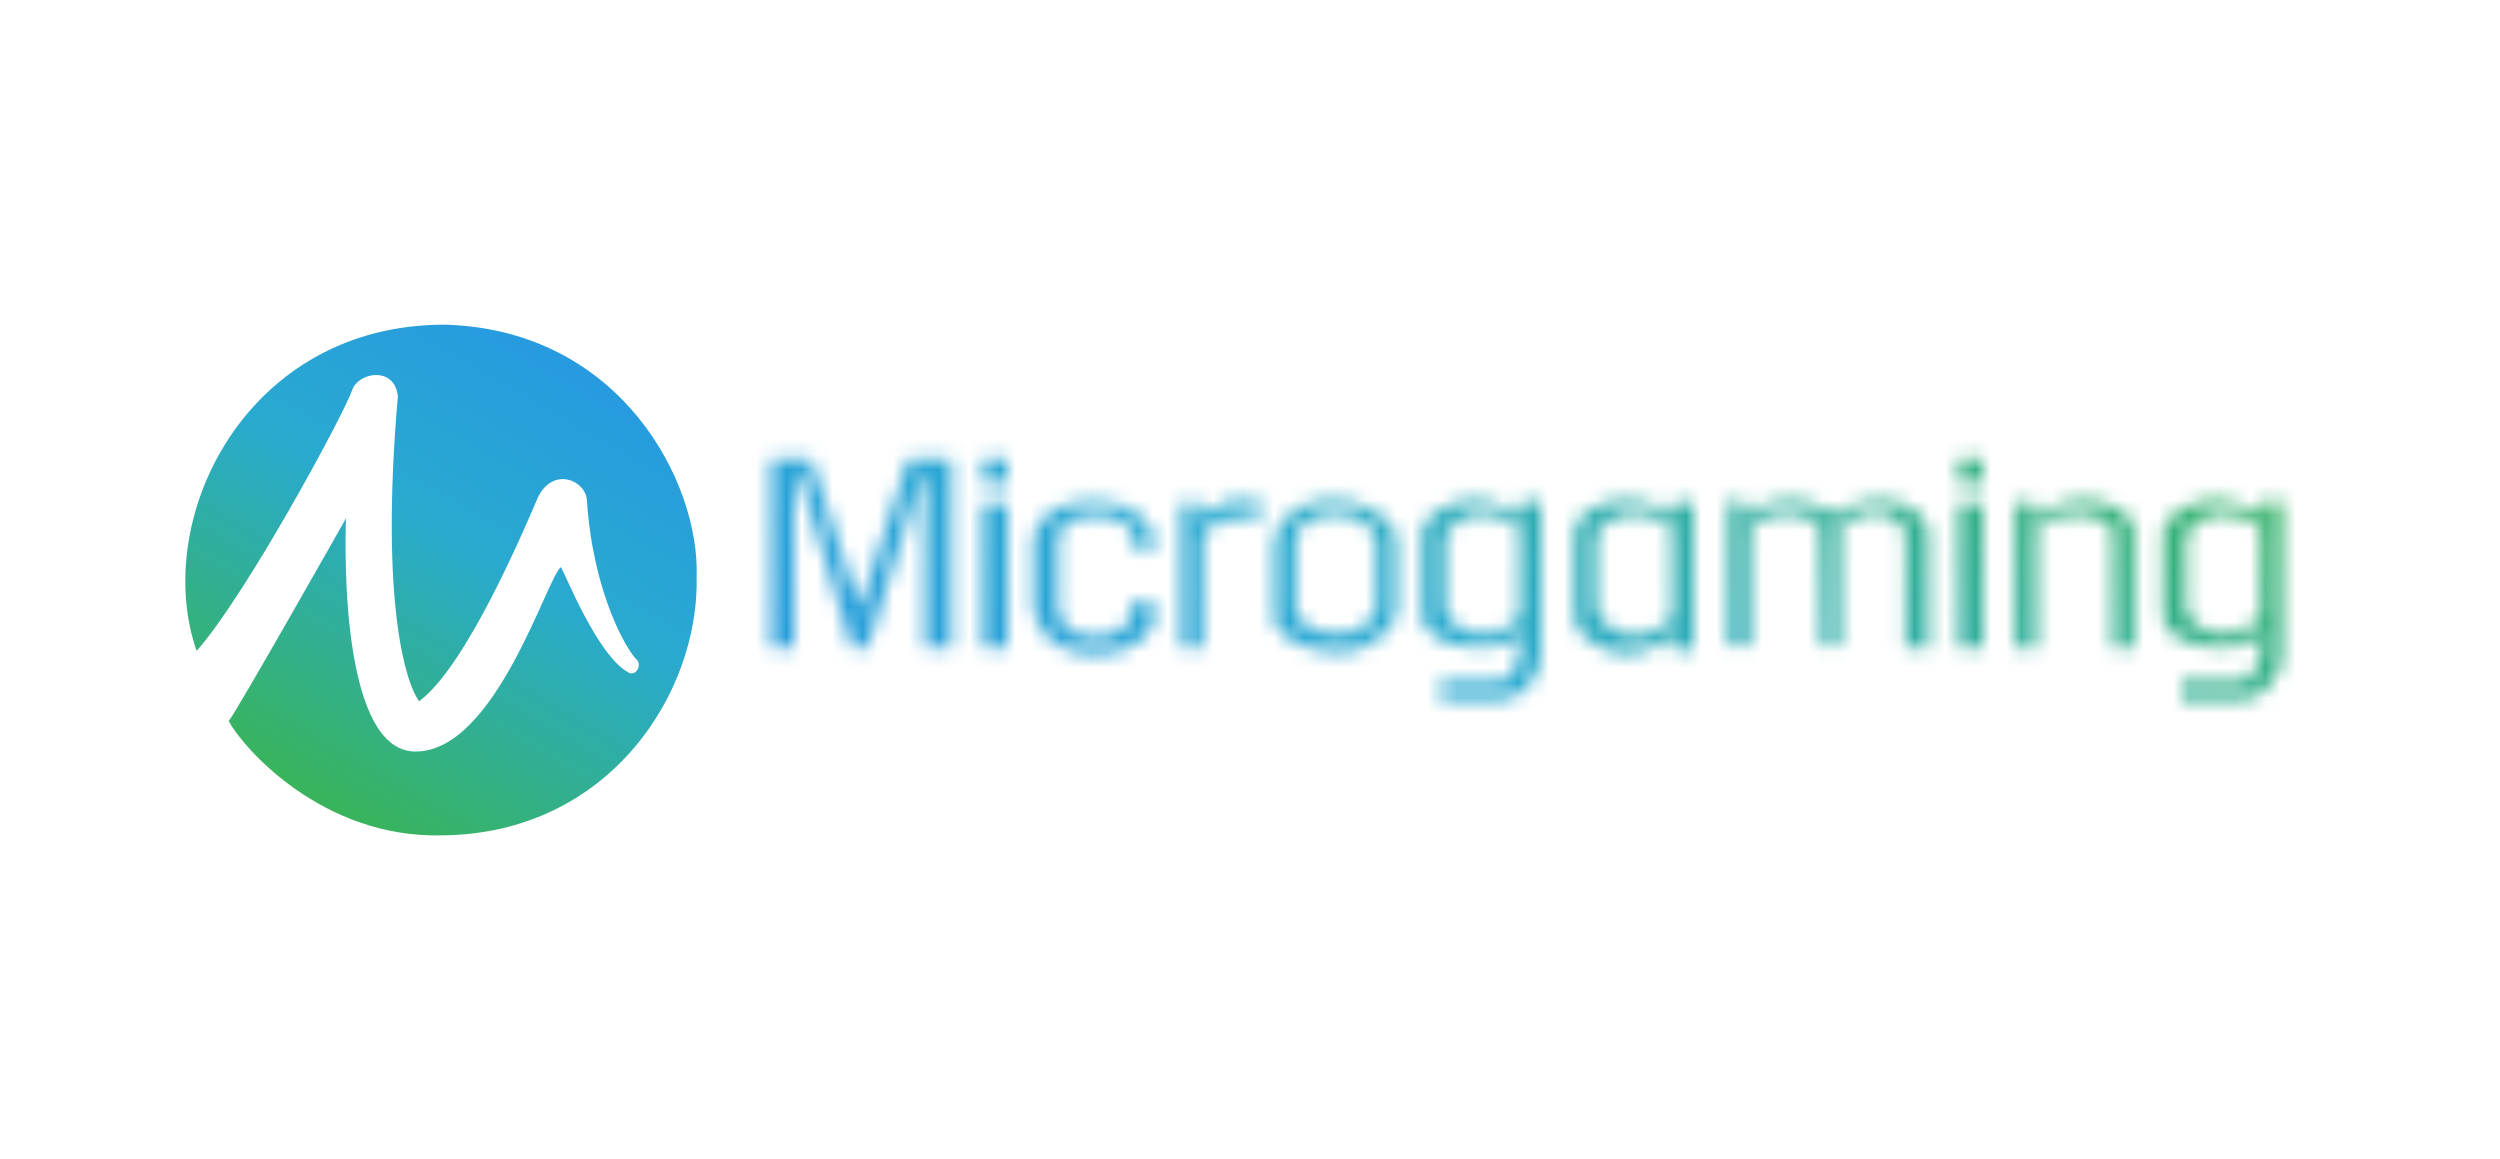
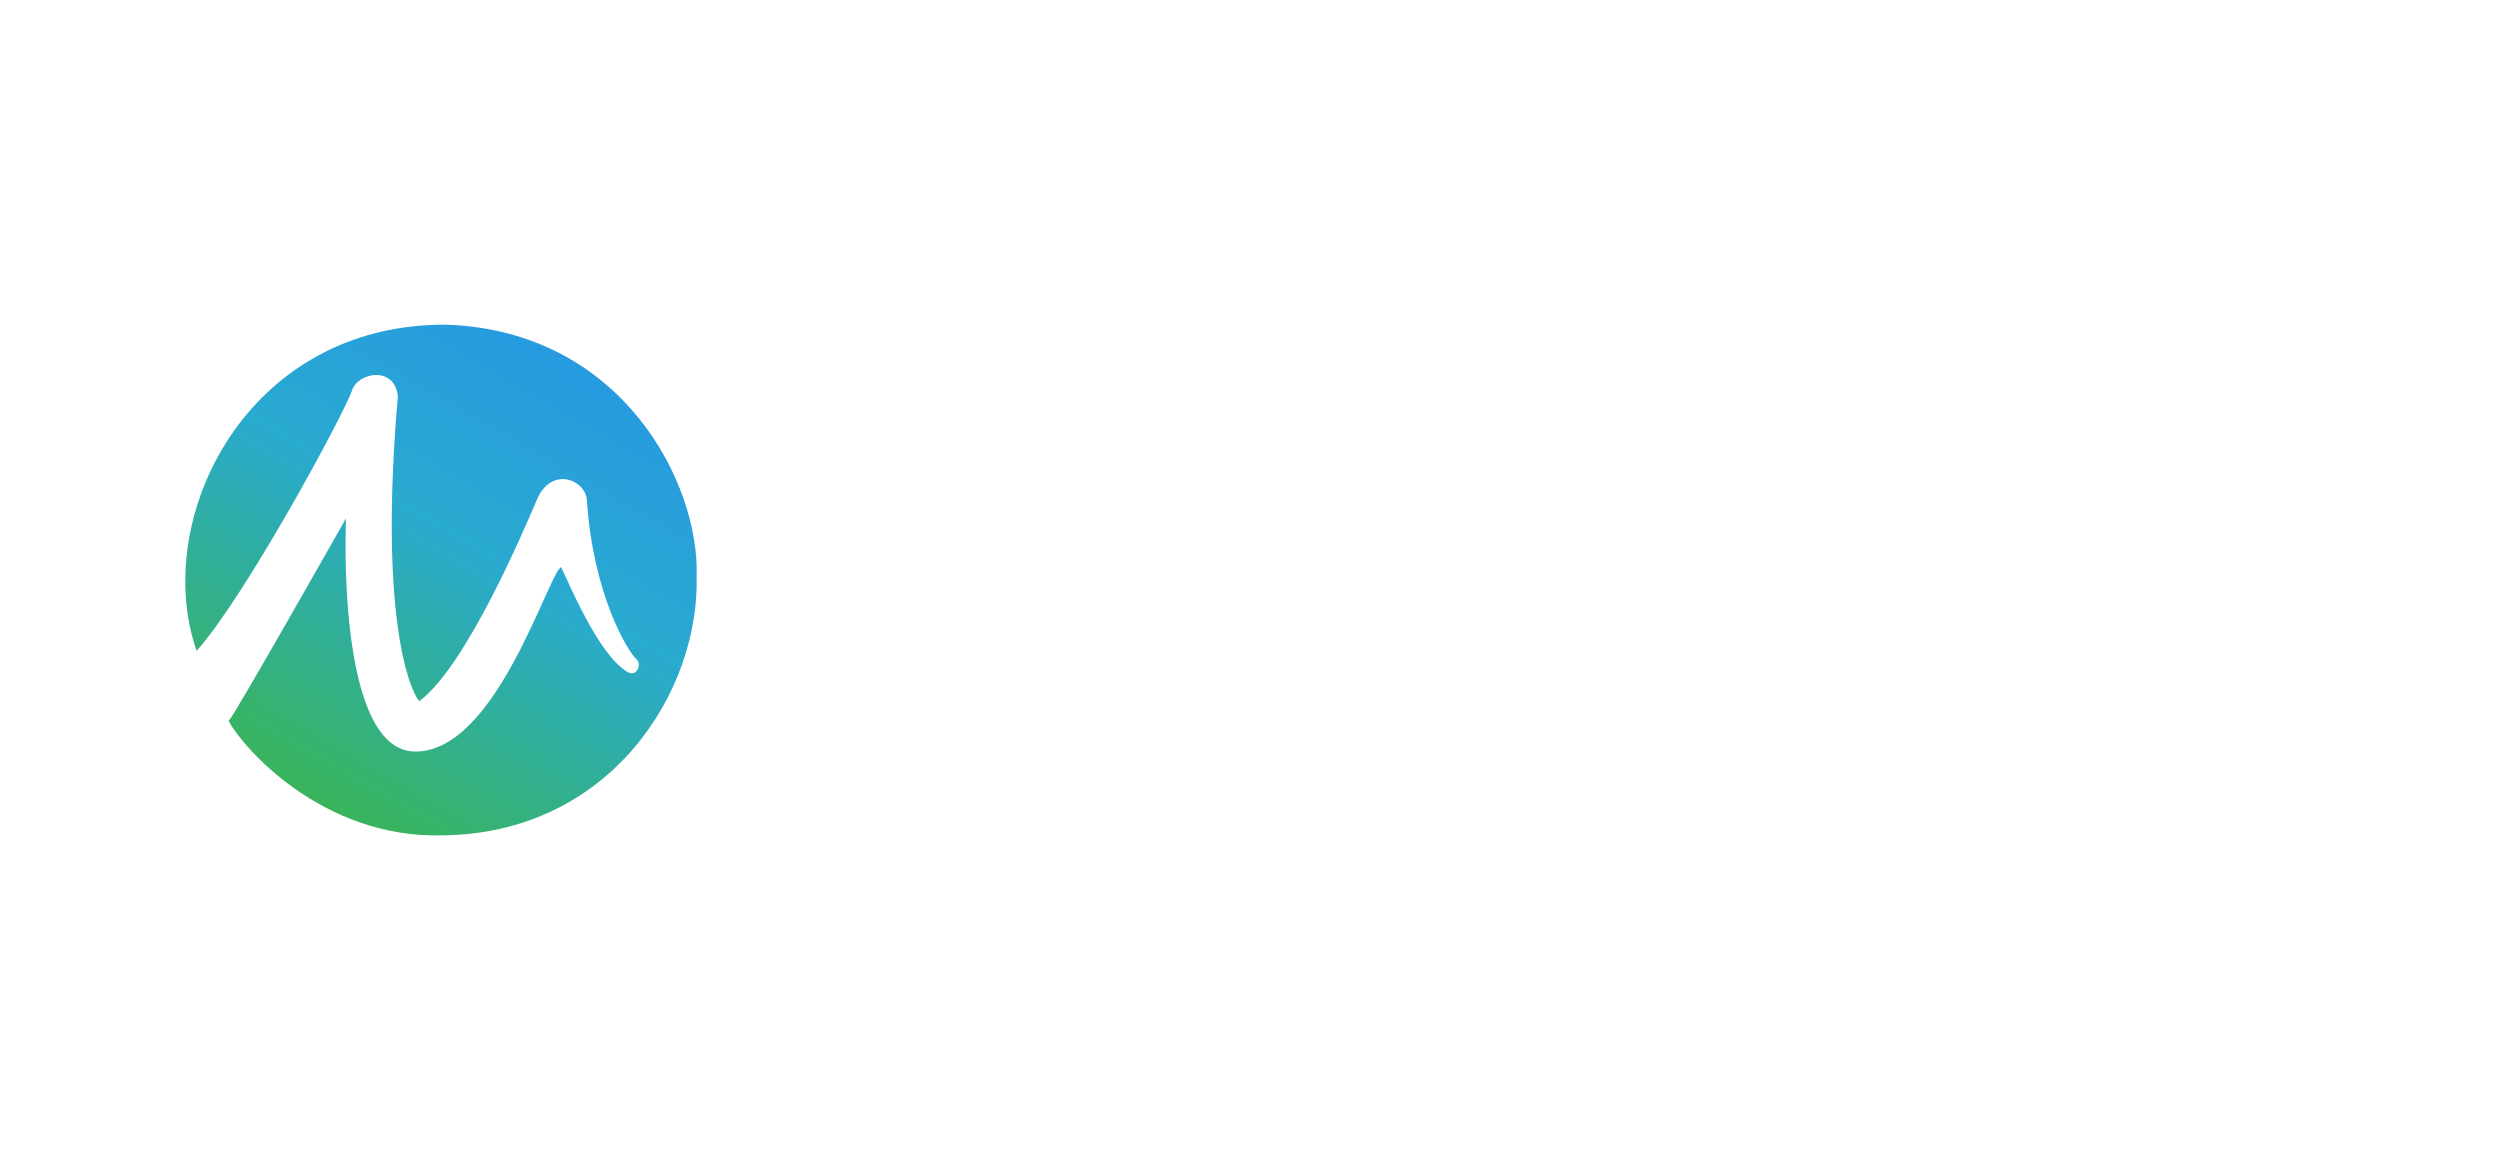
<svg xmlns="http://www.w3.org/2000/svg" version="1.1" id="MG" x="0px" y="0px" viewBox="0 0 164 76" style="enable-background:new 0 0 164 76;" xml:space="preserve">
  <style type="text/css">
	.st0{filter:url(#Adobe_OpacityMaskFilter);}
	.st1{fill:#FFFFFF;}
	.st2{mask:url(#SVGID_1_);fill:url(#SVGID_2_);}
	.st3{fill:url(#SVGID_3_);}
</style>
  <g>
    <defs>
      <filter id="Adobe_OpacityMaskFilter" filterUnits="userSpaceOnUse" x="49.1" y="28.3" width="102.8" height="19.3">
        <feColorMatrix type="matrix" values="1 0 0 0 0  0 1 0 0 0  0 0 1 0 0  0 0 0 1 0" />
      </filter>
    </defs>
    <mask maskUnits="userSpaceOnUse" x="49.1" y="28.3" width="102.8" height="19.3" id="SVGID_1_">
      <g class="st0">
        <g>
          <polygon class="st1" points="50.6,30.1 53.2,30.1 56.4,39.9 59.6,30.1 62.4,30.1 62.4,42.5 60.7,42.5 60.7,31.1 60.5,31.1       56.9,42.5 55.9,42.5 52.4,31.1 52.1,31.1 52.1,42.5 50.6,42.5     " />
-           <rect x="64.5" y="30.1" class="st1" width="1.6" height="1.6" />
          <rect x="64.5" y="33" class="st1" width="1.6" height="9.5" />
-           <path class="st1" d="M75.8,36h-1.5c0,0,0-0.7,0-1c0-0.4-1-1.2-2.4-1.2c-1.4,0-2.5,0.7-2.5,1.5c0,0.7,0,3.8,0,4.5      c0,0.7,0.5,2,2.4,2s2.4-1.1,2.4-1.6c0-0.5,0-0.7,0-0.7h1.5c0,0,0,0.7,0,1.1c0,0.5-0.8,2.3-3.9,2.3c-3,0-4-2.1-4-3.1      c0-1,0-3.8,0-4.4c0-0.6,0.7-2.5,3.9-2.5c3.2,0,3.9,1.8,3.9,2.2C75.8,35.4,75.8,36,75.8,36z" />
+           <path class="st1" d="M75.8,36h-1.5c0,0,0-0.7,0-1c-1.4,0-2.5,0.7-2.5,1.5c0,0.7,0,3.8,0,4.5      c0,0.7,0.5,2,2.4,2s2.4-1.1,2.4-1.6c0-0.5,0-0.7,0-0.7h1.5c0,0,0,0.7,0,1.1c0,0.5-0.8,2.3-3.9,2.3c-3,0-4-2.1-4-3.1      c0-1,0-3.8,0-4.4c0-0.6,0.7-2.5,3.9-2.5c3.2,0,3.9,1.8,3.9,2.2C75.8,35.4,75.8,36,75.8,36z" />
          <path class="st1" d="M77.5,33h1.2v1c0,0,1.4-1.1,2.3-1.2c0.9,0,1.7,0,1.7,0V34c0,0-1.4,0-1.8,0c-0.4,0-2,0.7-2,1.1      c0,0.4,0,7.4,0,7.4h-1.4V33z" />
          <path class="st1" d="M87.5,32.8c-2.9,0-3.9,2-3.9,2.7c0,0.7,0,4.5,0,5.2s1.7,2.1,4.1,2.1c2.4,0,3.9-1.8,3.9-2.7      c0-0.9,0-2.9,0-4.6C91.5,33.8,89.3,32.8,87.5,32.8z M90.3,39.9c0,0.5-0.9,1.7-2.5,1.7c-1.6,0-2.8-0.8-2.8-1.6c0-0.8,0-3.9,0-4.7      s1.3-1.6,2.6-1.6c1.6,0,2.7,1.1,2.7,1.8C90.3,36.2,90.3,39.4,90.3,39.9z" />
          <path class="st1" d="M99.8,33l0,0.8c0,0-1.8-1-3-1c-1.2,0-3.5,0.7-3.5,2.3c0,1.6,0,4.6,0,5.4c0,0.8,1.2,2,3.8,2      c1.6,0,2.7-0.9,2.7-0.9c0,0.9-0.1,3.1-1.6,3.1c-1.5,0-3.7,0-3.7,0v1.2c0,0,2.9,0,4,0c1,0,2.6-1.1,2.6-3.2s0-9.8,0-9.8H99.8z       M99.7,40.5c0,0-0.9,1.1-2.5,1.1c-1.5,0-2.4-1.1-2.4-1.8c0-0.7,0-3.9,0-4.5c0-0.7,1.3-1.6,2.4-1.6c1.1,0,2.5,0.9,2.5,0.9V40.5z" />
          <path class="st1" d="M148.4,33l0,0.8c0,0-1.8-1-3-1c-1.2,0-3.5,0.7-3.5,2.3c0,1.6,0,4.6,0,5.4c0,0.8,1.2,2,3.8,2      c1.6,0,2.7-0.9,2.7-0.9c0,0.9-0.1,3.1-1.6,3.1c-1.5,0-3.7,0-3.7,0v1.2c0,0,2.9,0,4,0c1,0,2.6-1.1,2.6-3.2s0-9.8,0-9.8H148.4z       M148.3,40.5c0,0-0.9,1.1-2.5,1.1c-1.5,0-2.4-1.1-2.4-1.8c0-0.7,0-3.9,0-4.5c0-0.7,1.3-1.6,2.4-1.6c1.1,0,2.5,0.9,2.5,0.9V40.5z      " />
          <path class="st1" d="M109.8,33c0,0,0,0.5,0,0.8c0,0-1.4-1-3.1-1c-1.8,0-3.4,1-3.4,2.1c0,1.1,0,3.9,0,5.5c0,1.6,2.3,2.5,3.5,2.5      c1.2,0,3-1.2,3-1.2v0.9h1.3V33H109.8z M109.6,40.7c0,0-1.2,1-2.4,1c-1.2,0-2.5-1-2.5-2c0-1,0-4,0-4.5c0-0.5,1.1-1.5,2.5-1.5      c1.4,0,2.5,0.9,2.5,0.9V40.7z" />
          <path class="st1" d="M113.2,32.8h1.2v1c0,0,1.5-1,3.1-1c1.6,0,2.7,1,2.7,1s1.6-1,3.2-1c1.6,0,3.1,1,3.1,2.2c0,1.3,0,7.5,0,7.5      h-1.5c0,0,0-6.8,0-7.5c0-0.6-1.1-1.4-2-1.4s-2.3,0.9-2.3,0.9c0,1.2,0,7.9,0,7.9h-1.2c0,0-0.1-7.2-0.1-7.6c0-0.5-0.9-1.1-2.2-1.1      c-1.3,0-2.4,0.7-2.4,0.9c0,1.2,0,7.8,0,7.8h-1.4V32.8z" />
          <rect x="128.5" y="30.1" class="st1" width="1.6" height="1.6" />
          <rect x="128.5" y="33" class="st1" width="1.6" height="9.5" />
-           <path class="st1" d="M132.1,33h1.3v0.9c0,0,1.8-1.1,3.3-1.1c1.5,0,3.3,0.8,3.3,2.1c0,1.4,0,7.6,0,7.6h-1.4c0,0,0-7.2,0-7.7      c0-0.5-1.4-1.1-2.2-1.1c-0.8,0-2.8,0.5-2.8,0.9c0,0.7,0,7.9,0,7.9h-1.4V33z" />
        </g>
      </g>
    </mask>
    <linearGradient id="SVGID_2_" gradientUnits="userSpaceOnUse" x1="117.463" y1="8.448" x2="83.423" y2="67.406">
      <stop offset="0" style="stop-color:#39B45B" />
      <stop offset="0.586" style="stop-color:#29AACF" />
      <stop offset="1" style="stop-color:#279AE0" />
    </linearGradient>
-     <rect x="49.1" y="28.3" class="st2" width="102.8" height="19.3" />
    <linearGradient id="SVGID_3_" gradientUnits="userSpaceOnUse" x1="20.602" y1="52.501" x2="37.36" y2="23.475">
      <stop offset="0" style="stop-color:#39B45B" />
      <stop offset="0.586" style="stop-color:#29AACF" />
      <stop offset="1" style="stop-color:#279AE0" />
    </linearGradient>
    <path class="st3" d="M12.9,42.7c-3-8.6,3.2-21.5,16.4-21.4c11.5,0.4,16.6,10.4,16.4,16.5c0.2,7.6-5.7,16.9-16.7,17   c-7.9,0.2-13.1-5.8-14-7.5c0.4-0.4,7.7-13.3,7.7-13.3S22,49.2,27.2,49.3c5.3,0.1,8.7-11.5,9.6-12.1c0.3,0.5,2.4,5.8,4.4,6.9   c0.5,0.3,0.9-0.4,0.6-0.8c-0.6-0.5-2.9-4.3-3.3-10.5c-0.1-1.3-2.2-2.2-3.2-0.2c-0.9,2.1-4.7,11.1-7.8,13.4c-0.8-1-2.6-6.2-1.4-20   c-0.2-2-2.6-1.6-3-0.4C22.5,27.3,16.1,39.1,12.9,42.7z" />
  </g>
</svg>